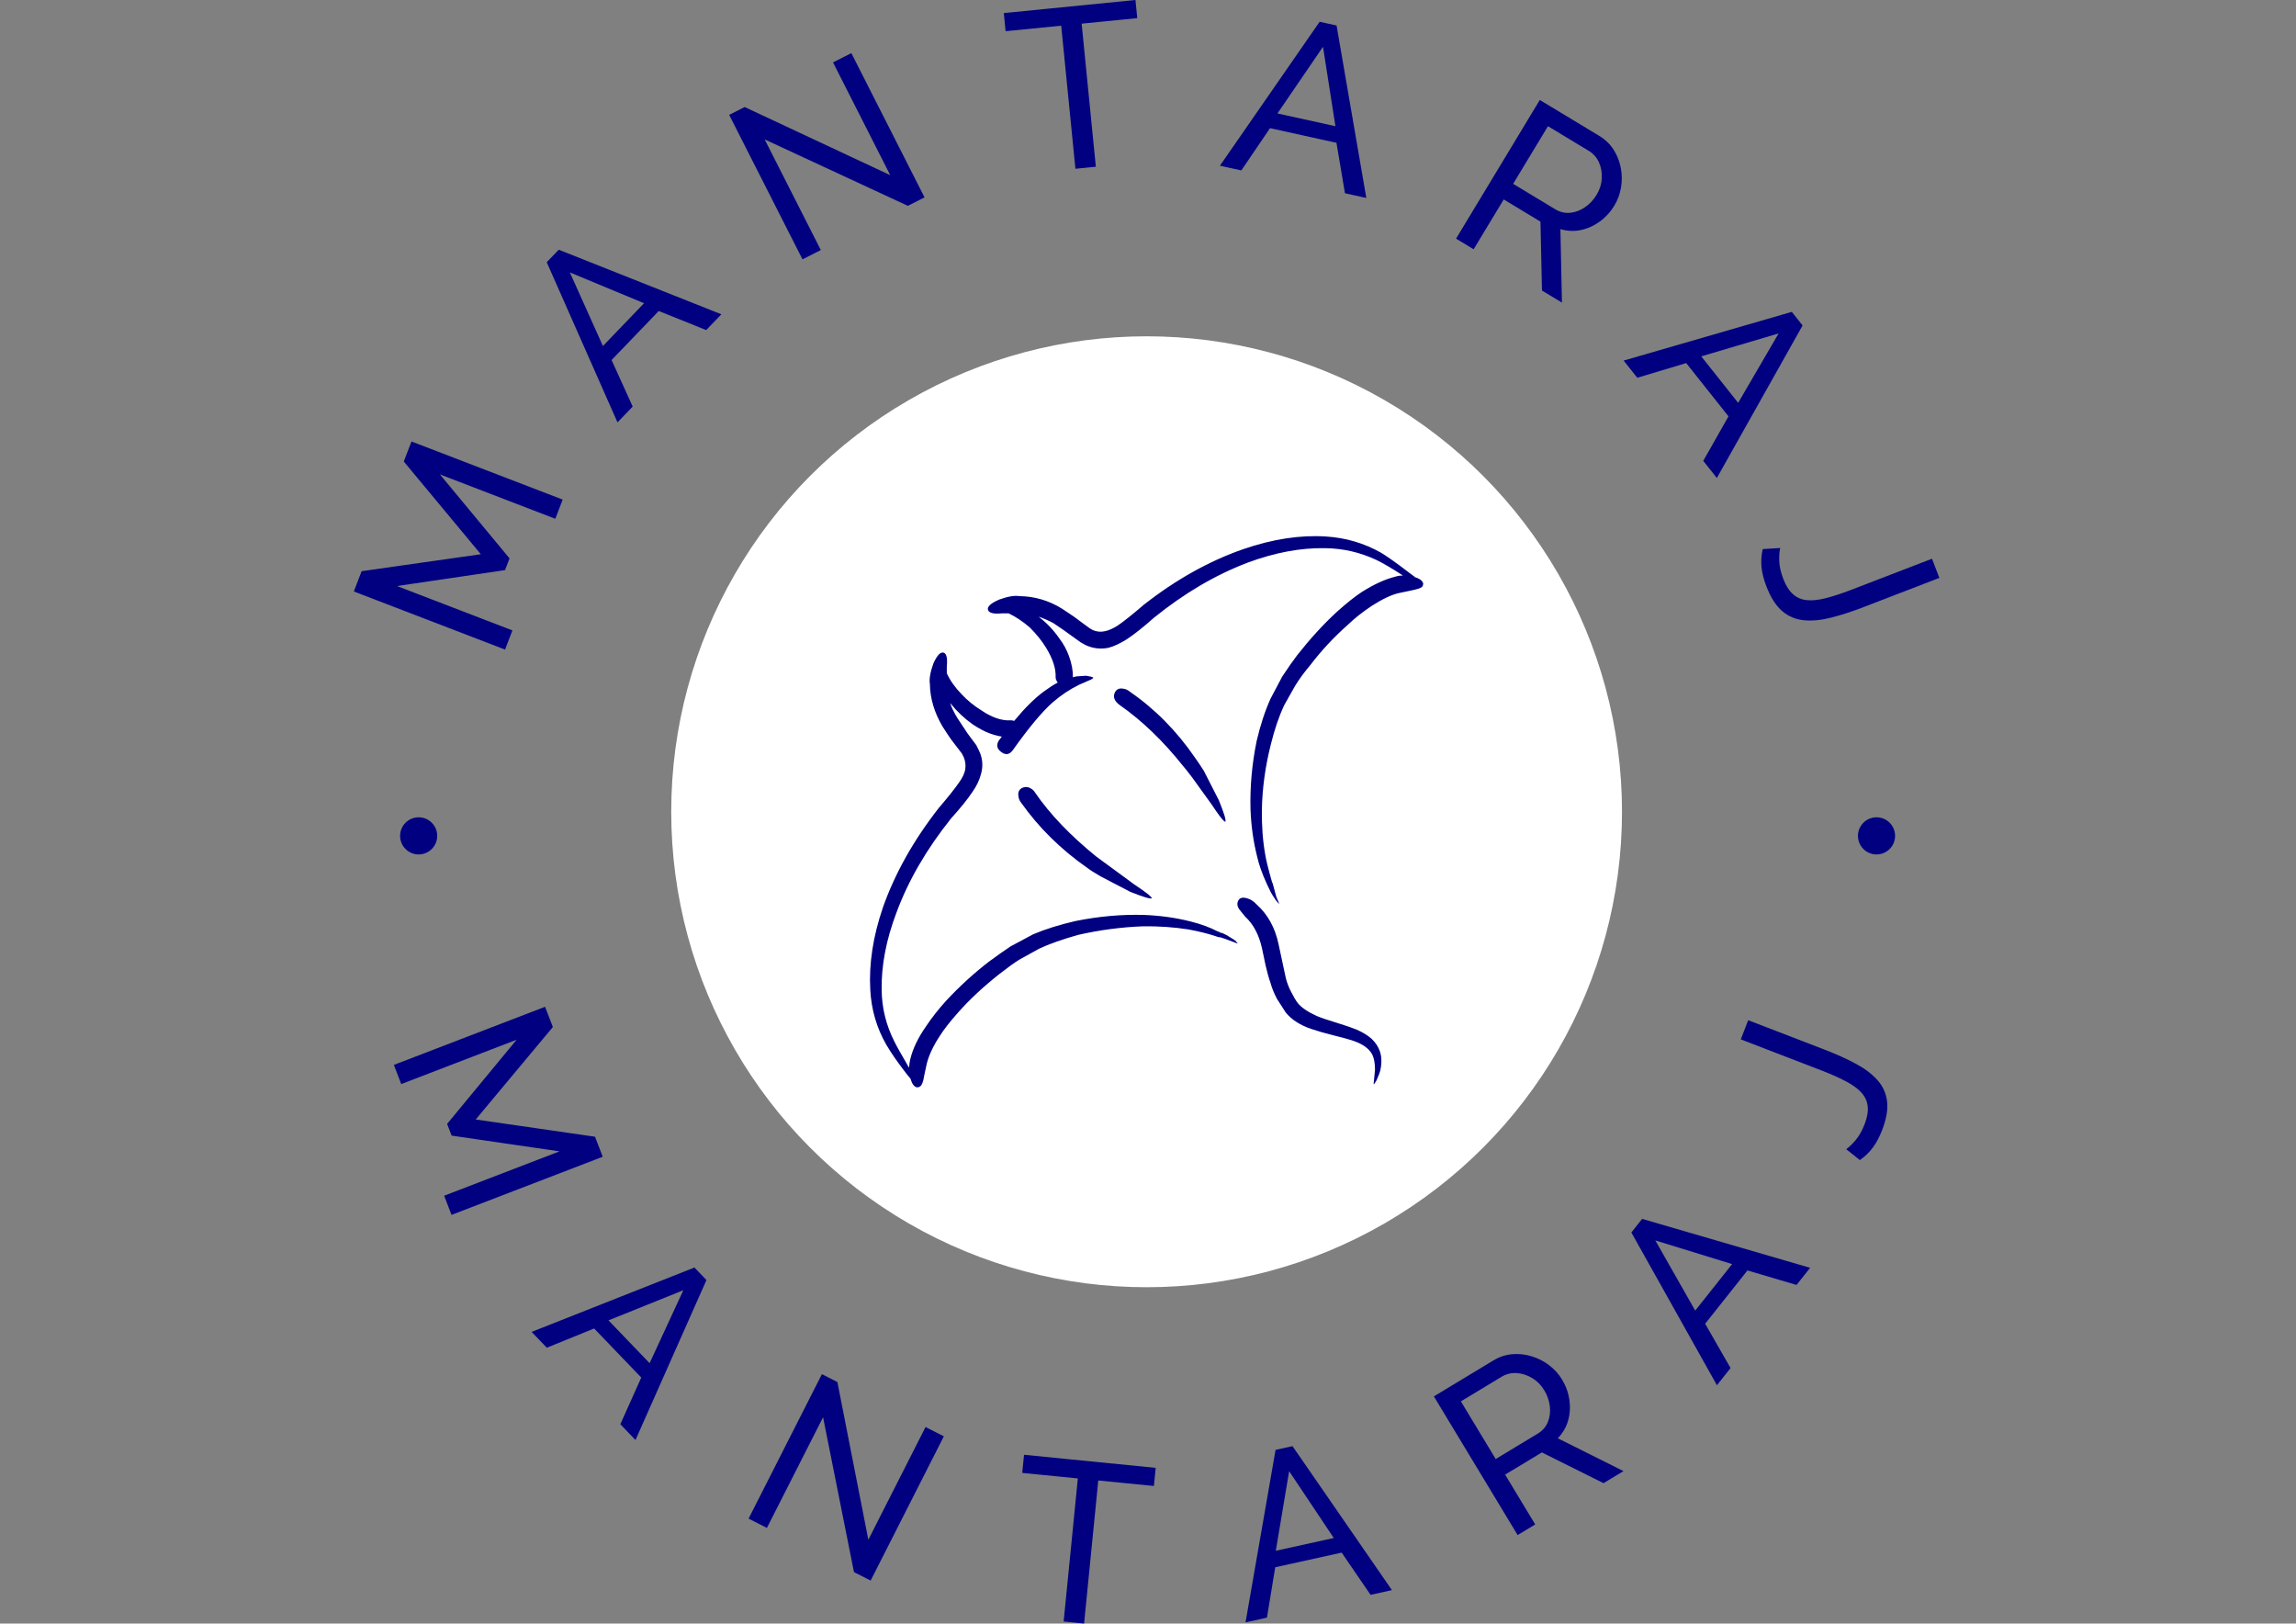
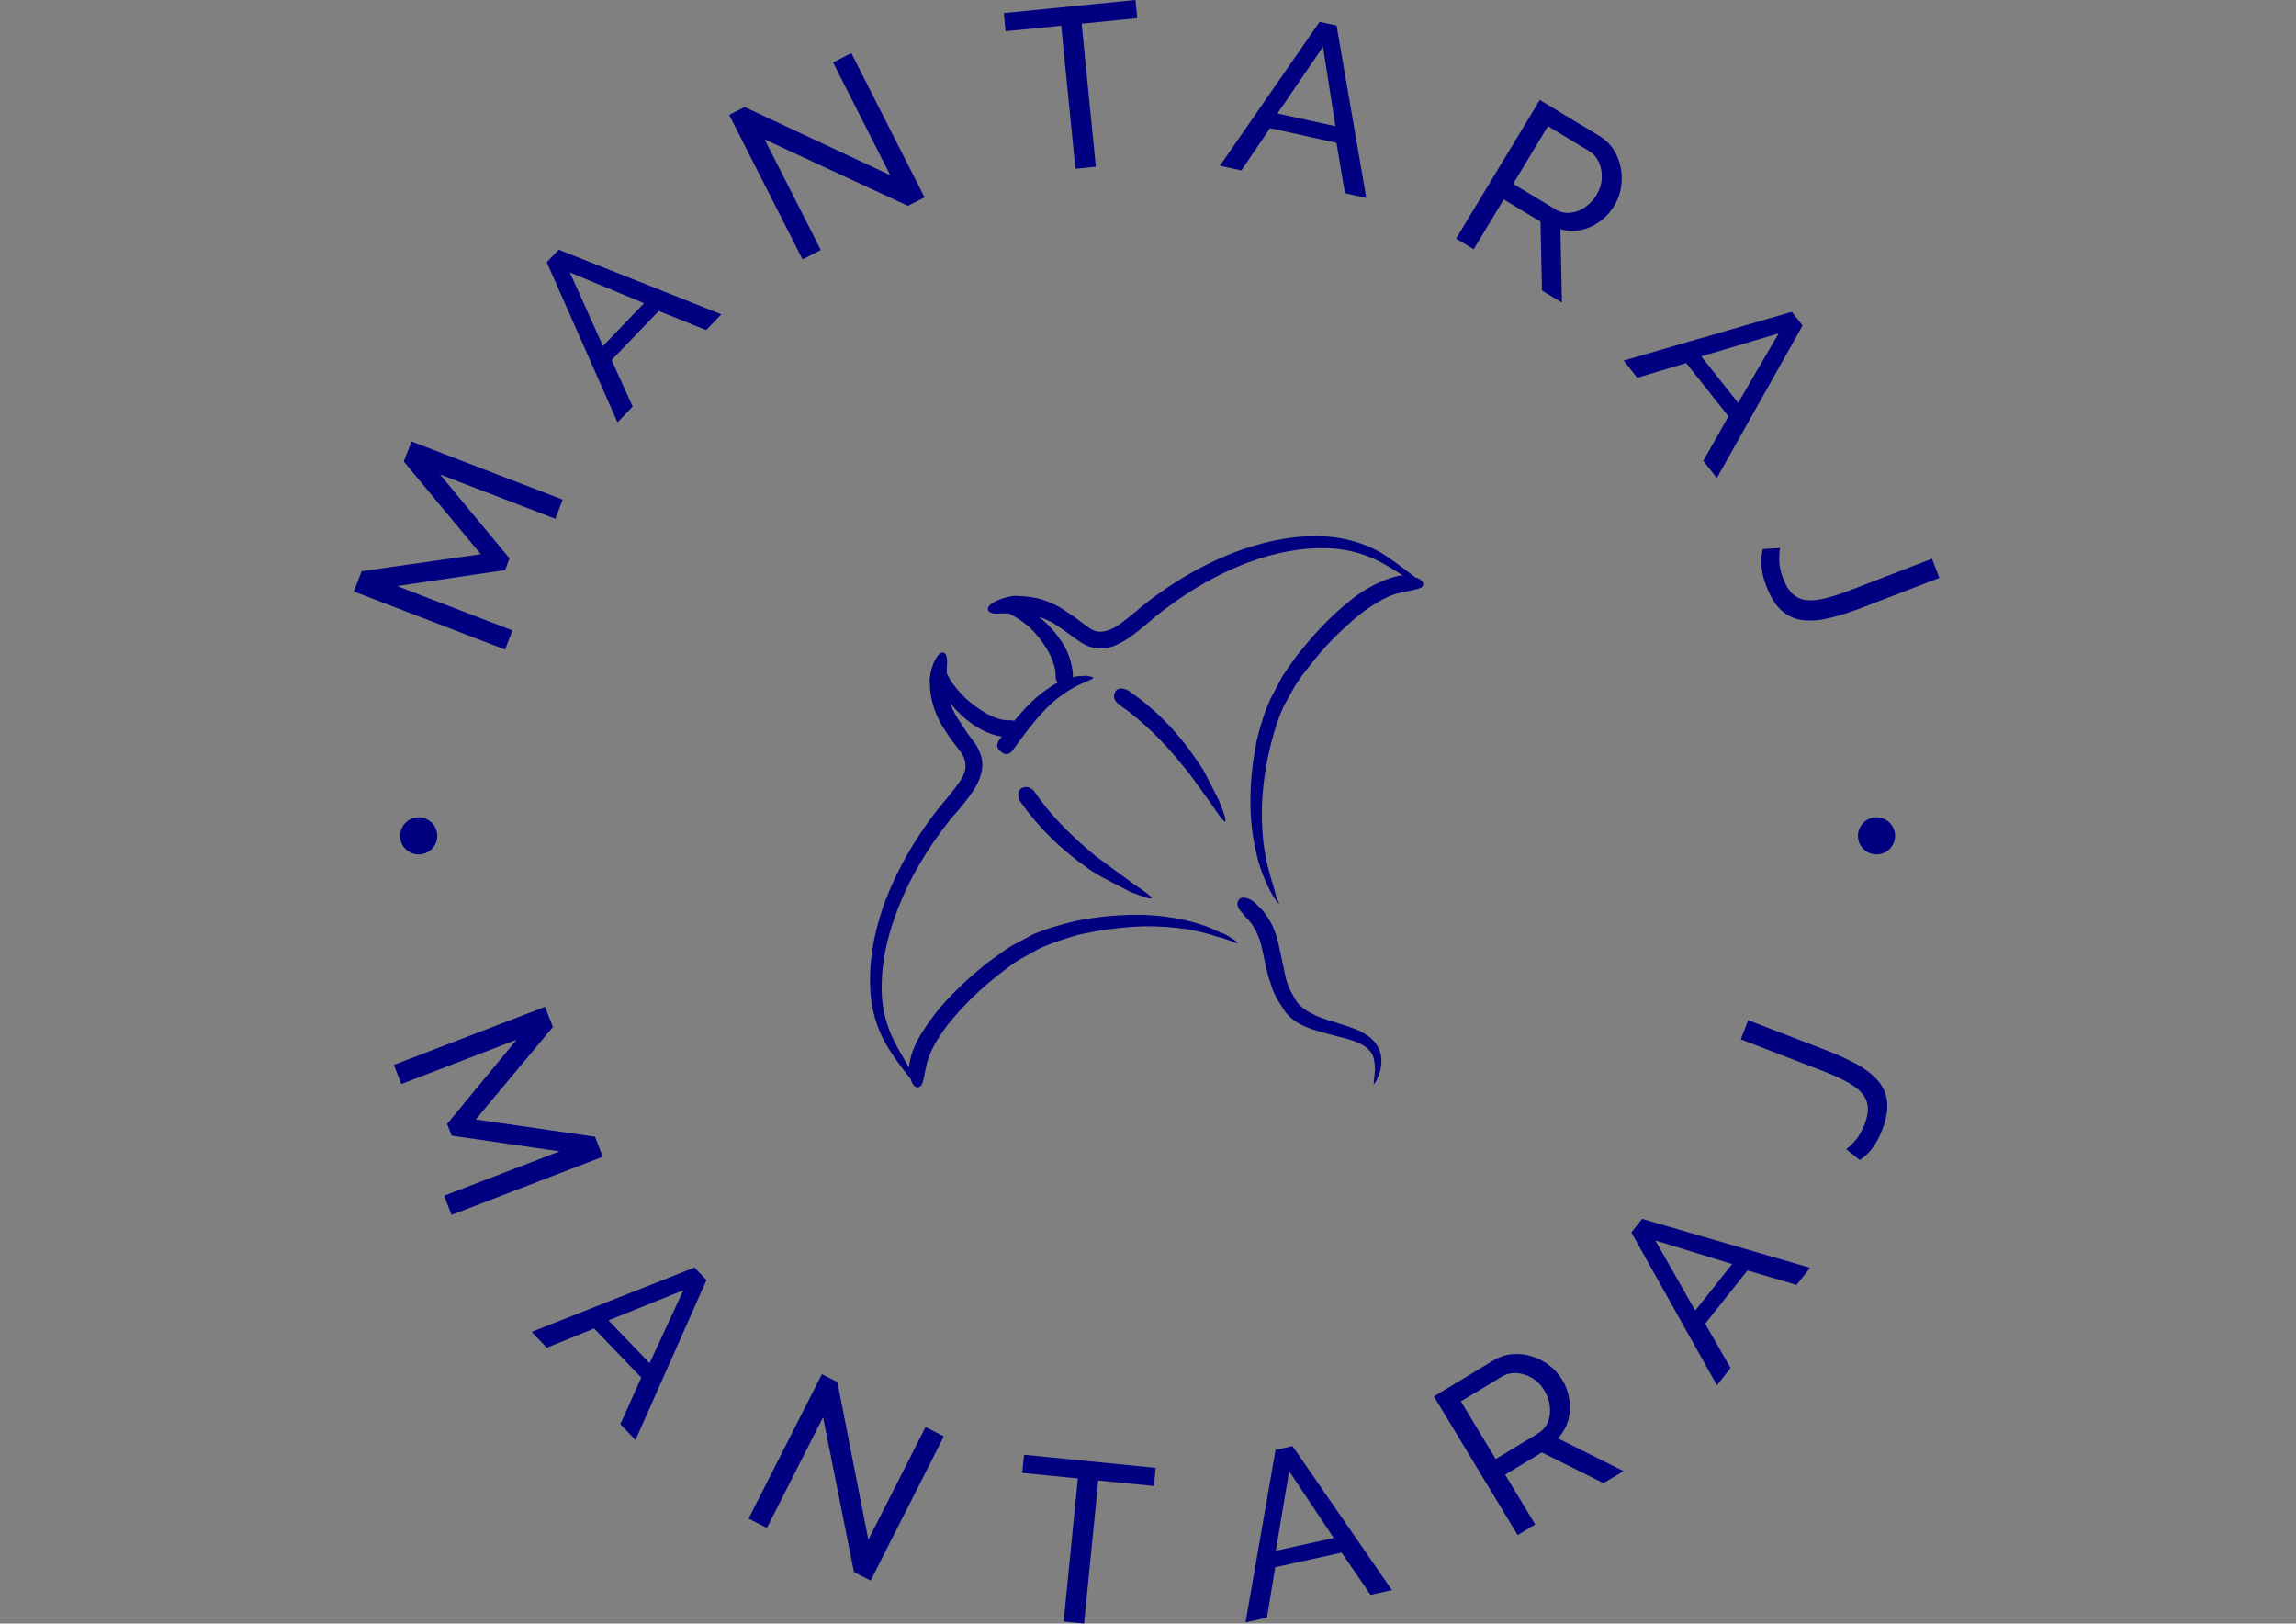
<svg xmlns="http://www.w3.org/2000/svg" version="1.1" width="1000" height="707" viewBox="0 0 1000 707">
  <rect x="0" y="0" width="1000" height="707" fill="#808080" stroke="none" />
  <g transform="matrix(1,0,0,1,-0.606,0)">
    <svg viewBox="0 0 396 280" data-background-color="#ffffff" preserveAspectRatio="xMidYMid meet" height="707" width="1000">
      <g id="tight-bounds" transform="matrix(1,0,0,1,0.24,0)">
        <svg viewBox="0 0 395.52 280" height="280" width="395.52">
          <g>
            <svg viewBox="0 0 395.52 280" height="280" width="395.52">
              <g>
                <svg viewBox="0 0 395.52 280" height="280" width="395.52">
                  <g>
                    <svg viewBox="0 0 395.52 280" height="280" width="395.52">
                      <g>
                        <svg viewBox="0 0 395.52 280" height="280" width="395.52">
                          <g transform="matrix(1,0,0,1,95.652,57.504)">
                            <svg viewBox="0 0 204.216 164.992" height="164.992" width="204.216">
                              <g>
-                                 <circle r="82" cx="102.108" cy="82.496" fill="#ffffff" data-fill-palette-color="accent" />
                                <svg version="1.1" x="34.959" y="34.959" viewBox="4.998 5.171 89.994 89.66" enable-background="new 0 0 100 100" xml:space="preserve" height="95.073" width="134.297" class="icon-o-0" data-fill-palette-color="quaternary" id="o-0">
                                  <path fill-rule="evenodd" clip-rule="evenodd" d="M78.997 7.127c-3.967-0.066-8.149 0.717-12.55 2.35-5.267 2-10.366 5-15.3 9-1.733 1.535-3.184 2.684-4.351 3.451-1.1 0.699-2.1 1.166-3 1.4-1.3 0.266-2.55 0.115-3.75-0.451l-0.8-0.449-1.95-1.4c-0.199-0.166-1.017-0.732-2.449-1.699-0.801-0.434-1.601-0.783-2.4-1.051l0.05 0.051c1.3 1 2.417 2.184 3.351 3.549 0.633 0.834 1.133 1.75 1.5 2.75 0.467 1.268 0.683 2.434 0.649 3.5 0.2-0.066 0.417-0.115 0.65-0.15l1.5-0.1 0.8 0.15c0.233 0.066 0.367 0.133 0.4 0.199l-0.351 0.25-1.95 0.852c-1.566 0.766-3.017 1.732-4.35 2.898-1.733 1.535-3.9 4.135-6.5 7.801-0.533 0.699-1.15 0.783-1.85 0.25-0.7-0.5-0.834-1.117-0.4-1.85 0.167-0.234 0.333-0.451 0.5-0.65-0.633-0.1-1.316-0.283-2.05-0.551-0.8-0.299-1.7-0.783-2.7-1.449-1.366-0.967-2.566-2.1-3.6-3.4l-0.051-0.049c0.2 0.666 0.584 1.467 1.15 2.398 0.8 1.234 1.35 2.068 1.65 2.5l1.449 1.951 0.4 0.799c0.6 1.201 0.733 2.451 0.4 3.75-0.267 1.068-0.733 2.068-1.4 3-0.767 1.168-1.934 2.617-3.5 4.352-4 5-6.967 10.115-8.9 15.35-1.666 4.4-2.466 8.584-2.399 12.549 0.033 2.934 0.717 5.717 2.05 8.352 0.3 0.633 1.1 2.066 2.4 4.299 0.066-0.666 0.133-1.115 0.199-1.35 0.4-1.699 1.25-3.482 2.551-5.35 0.933-1.4 2.017-2.783 3.25-4.15 2.199-2.367 4.533-4.5 7-6.4 1.5-1.1 2.683-1.934 3.55-2.5l3.649-1.949c1.967-0.834 4.25-1.551 6.851-2.15 3.767-0.766 7.483-1.1 11.149-1 2.634 0.1 5.15 0.449 7.551 1.051 1.733 0.434 3.233 0.982 4.5 1.648l0.199 0.051 0.101 0.1 0.399 0.1 0.65 0.301 0.9 0.551c0.433 0.232 0.717 0.467 0.85 0.699l0.15 0.15-0.2-0.051-2-0.75c-0.267-0.066-0.467-0.133-0.601-0.199l-0.399-0.051-0.45-0.15c-1.3-0.432-2.783-0.799-4.45-1.1-2.366-0.365-4.8-0.533-7.3-0.5-3.566 0.135-7.1 0.6-10.6 1.4-2.601 0.734-4.717 1.484-6.351 2.25l-3.25 1.801c-0.8 0.5-1.883 1.283-3.25 2.35-2.566 2.033-4.767 4.084-6.6 6.15-1.367 1.533-2.384 2.832-3.05 3.898-1.033 1.568-1.733 3.051-2.101 4.451l-0.45 2.1c-0.133 0.9-0.35 1.449-0.649 1.65l-0.2 0.1-0.3 0.051c-0.467-0.102-0.816-0.566-1.05-1.4l-0.65-0.801c-1.4-1.799-2.5-3.383-3.3-4.75-1.566-2.732-2.434-5.717-2.601-8.949-0.232-4.201 0.45-8.65 2.051-13.35 1.967-5.566 5-10.967 9.1-16.202 1.566-1.832 2.667-3.217 3.3-4.15 0.533-0.732 0.867-1.432 1-2.1 0.101-0.732 0.017-1.4-0.25-2l-0.3-0.6-1.3-1.699c-0.434-0.533-1.05-1.434-1.851-2.701-1.333-2.266-2.017-4.566-2.05-6.9-0.133-0.799 0.05-1.898 0.55-3.299 0.601-1.367 1.167-1.967 1.7-1.801 0.467 0.168 0.634 0.918 0.5 2.25v1.1c0.533 1.168 1.334 2.301 2.4 3.4 0.934 1 2.017 1.885 3.25 2.65 1.733 1.166 3.333 1.699 4.8 1.6 0.167 0 0.333 0.033 0.5 0.1 1.767-2.133 3.384-3.732 4.85-4.799 0.768-0.566 1.518-1.051 2.25-1.451-0.1-0.1-0.166-0.199-0.199-0.299-0.101-0.166-0.15-0.35-0.15-0.551 0.066-1.4-0.45-3-1.55-4.799-0.667-1.102-1.55-2.201-2.65-3.301-1.166-1-2.316-1.766-3.45-2.301h-1.05c-1.366 0.135-2.133-0.049-2.3-0.549-0.167-0.533 0.45-1.1 1.85-1.701 1.4-0.5 2.483-0.682 3.25-0.549 2.5 0.033 4.817 0.717 6.95 2.049 1.434 0.934 2.351 1.568 2.75 1.9l1.7 1.25 0.5 0.301c0.667 0.299 1.35 0.367 2.05 0.199 0.634-0.133 1.334-0.449 2.101-0.949 0.933-0.633 2.333-1.75 4.199-3.35 5.233-4.102 10.634-7.117 16.2-9.051 4.767-1.633 9.233-2.316 13.4-2.051 3.233 0.201 6.233 1.084 9 2.65 1.1 0.668 2.667 1.783 4.7 3.35l0.75 0.551v0.051c0.8 0.232 1.267 0.582 1.399 1.049l-0.05 0.301-0.1 0.199c-0.134 0.201-0.684 0.4-1.65 0.6l-2.15 0.451c-1.199 0.266-2.683 0.967-4.449 2.1-1.5 1-2.783 2.018-3.851 3.051-2.267 2-4.316 4.199-6.149 6.6-0.934 1.1-1.75 2.217-2.45 3.35l-1.8 3.199c-0.834 1.801-1.551 3.918-2.15 6.352-0.9 3.566-1.383 7.1-1.45 10.6-0.033 2.633 0.15 5.067 0.55 7.299 0.134 0.867 0.5 2.352 1.101 4.451l0.1 0.199 0.601 2.201 0.399 0.949 0.05 0.25-0.149-0.199c-0.233-0.234-0.45-0.518-0.65-0.852-0.066-0.066-0.25-0.365-0.55-0.898l-0.65-1.352c-0.767-1.666-1.3-3.182-1.6-4.549-0.6-2.4-0.95-4.916-1.05-7.551-0.101-3.666 0.233-7.383 1-11.15 0.6-2.566 1.35-4.85 2.25-6.85l1.899-3.6c0.967-1.467 1.784-2.633 2.45-3.5 2.101-2.666 4.233-5 6.4-7 1.633-1.467 3.017-2.566 4.149-3.301 1.967-1.232 3.75-2.049 5.351-2.449 0.399-0.133 0.833-0.199 1.3-0.199-1.8-1.168-3.217-2-4.25-2.5C84.78 7.811 81.964 7.161 78.997 7.127zM29.547 48.477c-0.232-0.299-0.366-0.633-0.399-1-0.101-0.6 0.066-1.033 0.5-1.299 0.5-0.268 0.983-0.268 1.45 0 0.333 0.166 0.583 0.4 0.75 0.699 2.433 3.533 5.75 7 9.949 10.401l6.2 4.551c1.867 1.232 2.817 1.982 2.851 2.25-0.233 0.133-1.4-0.217-3.5-1.051l-4.801-2.5c-1.033-0.6-1.767-1.066-2.199-1.4C36.047 56.128 32.447 52.579 29.547 48.477zM66.497 64.128c0.467 0.135 0.95 0.467 1.45 1 1.767 1.6 2.934 3.717 3.5 6.35 0.733 3.467 1.134 5.334 1.2 5.602 0.2 0.766 0.483 1.5 0.85 2.199 0.4 0.801 0.767 1.416 1.101 1.85 0.6 0.734 1.633 1.434 3.1 2.1 0.733 0.301 1.867 0.684 3.4 1.15 1.399 0.434 2.416 0.783 3.05 1.051 1 0.434 1.816 0.934 2.45 1.5 0.633 0.6 1.083 1.283 1.35 2.049 0.3 0.9 0.316 1.951 0.05 3.15-0.066 0.268-0.267 0.783-0.6 1.551-0.233 0.4-0.384 0.617-0.45 0.65-0.033-0.066-0.017-0.334 0.05-0.801l0.15-1.551c0-1.066-0.15-1.898-0.45-2.5-0.533-1-1.633-1.766-3.3-2.299-0.5-0.166-1.483-0.434-2.95-0.801-1.467-0.365-2.684-0.717-3.65-1.049-1.8-0.602-3.183-1.484-4.149-2.65l-1.45-2.25c-0.5-0.967-0.85-1.834-1.05-2.6-0.267-0.734-0.533-1.684-0.8-2.852-0.367-1.799-0.567-2.75-0.601-2.85-0.5-2.166-1.399-3.85-2.7-5.049l-0.899-1.102c-0.434-0.566-0.5-1.1-0.2-1.6C65.214 63.944 65.73 63.862 66.497 64.128zM59.297 43.329l2.45 4.799c0.867 2.135 1.217 3.301 1.05 3.5-0.267-0.033-1.017-0.983-2.25-2.85l-3.1-4.301c-0.733-0.965-1.233-1.6-1.5-1.898-3.267-4.102-6.717-7.418-10.35-9.951-0.9-0.666-1.134-1.383-0.7-2.15 0.267-0.432 0.684-0.6 1.25-0.5 0.366 0.035 0.7 0.168 1 0.4 4.167 2.867 7.733 6.467 10.7 10.801C58.214 41.678 58.697 42.395 59.297 43.329z" fill="#000080" data-fill-palette-color="quaternary" />
                                </svg>
                              </g>
                            </svg>
                          </g>
                          <path d="M97.038 86.162L95.767 89.469 75.863 81.818 87.871 96.301 87.094 98.322 68.462 101.07 88.367 108.722 87.096 112.028 61.016 102.003 62.358 98.51 82.919 95.584 69.63 79.593 70.958 76.138ZM106.492 72.846L94.286 45.225 96.36 43.067 124.408 54.205 121.794 56.924 113.606 53.636 105.474 62.096 109.113 70.119ZM103.98 59.677L111.074 52.295 98.273 46.981ZM156.583 35.5L131.875 24.038 141.563 43.124 138.404 44.727 125.758 19.813 128.427 18.458 153.538 30.208 143.67 10.766 146.829 9.163 159.457 34.041ZM195.836 0L196.147 3.128 186.554 4.08 189.004 28.756 185.479 29.106 183.029 4.43 173.437 5.382 173.127 2.254ZM210.407 28.578L227.604 3.755 230.527 4.399 235.657 34.138 231.973 33.327 230.508 24.626 219.047 22.102 214.101 29.391ZM220.331 19.565L230.33 21.766 228.186 8.072ZM254.17 42.989L251.138 41.157 265.583 17.241 275.824 23.426C276.878 24.063 277.711 24.865 278.323 25.833 278.935 26.801 279.345 27.846 279.554 28.967 279.769 30.091 279.78 31.217 279.589 32.345 279.397 33.473 279.018 34.506 278.45 35.446V35.446C277.786 36.545 276.948 37.464 275.933 38.204 274.923 38.938 273.83 39.428 272.655 39.675 271.484 39.916 270.311 39.864 269.136 39.519V39.519L269.4 52.187 265.957 50.108 265.698 38.224 259.36 34.396ZM266.99 21.763L260.985 31.705 268.228 36.08C269.06 36.582 269.922 36.788 270.816 36.699 271.715 36.612 272.569 36.292 273.377 35.739 274.185 35.186 274.854 34.471 275.384 33.594V33.594C275.927 32.694 276.224 31.746 276.274 30.751 276.323 29.755 276.159 28.836 275.782 27.994 275.399 27.148 274.814 26.488 274.028 26.014V26.014ZM280.046 62.187L309.052 53.786 310.913 56.131 296.122 82.436 293.777 79.482 298.131 71.807 290.835 62.617 282.398 65.149ZM293.433 61.459L299.798 69.477 306.778 57.502ZM304.04 94.695L307.048 94.51C306.911 95.097 306.857 95.856 306.887 96.785 306.923 97.712 307.159 98.74 307.594 99.87V99.87C308.036 101.019 308.588 101.886 309.248 102.473 309.912 103.066 310.706 103.409 311.633 103.501 312.553 103.596 313.64 103.484 314.893 103.165 316.149 102.853 317.596 102.381 319.235 101.75V101.75L333.231 96.361 334.504 99.666 321.244 104.773C319.313 105.516 317.502 106.099 315.812 106.522 314.117 106.954 312.564 107.103 311.151 106.969 309.74 106.842 308.491 106.319 307.402 105.398 306.322 104.481 305.409 103.054 304.663 101.117V101.117C304.192 99.894 303.911 98.765 303.819 97.731 303.73 96.703 303.803 95.691 304.04 94.695ZM77.864 209.522L76.593 206.216 96.497 198.565 77.88 195.853 77.103 193.832 89.097 179.312 69.192 186.963 67.921 183.656 94.001 173.632 95.344 177.124 82.037 193.069 102.616 196.042 103.944 199.497ZM91.682 229.703L119.764 218.601 121.838 220.76 109.598 248.344 106.984 245.625 110.595 237.573 102.463 229.113 94.302 232.43ZM104.939 227.715L112.034 235.096 117.852 222.515ZM147.285 271.131L141.953 244.421 132.265 263.508 129.106 261.904 141.753 236.99 144.422 238.345 149.76 265.55 159.628 246.108 162.787 247.711 150.159 272.59ZM199.327 253.149L199.016 256.276 189.424 255.324 186.975 280 183.45 279.65 185.899 254.974 176.307 254.022 176.617 250.894ZM214.825 279.798L220.004 250.048 222.927 249.404 240.075 274.237 236.391 275.049 231.406 267.768 219.946 270.292 218.519 278.984ZM220.045 267.45L230.044 265.248 222.345 253.721ZM264.79 262.909L261.758 264.741 247.313 240.824 257.554 234.639C258.608 234.002 259.705 233.639 260.847 233.547 261.989 233.456 263.104 233.579 264.194 233.916 265.289 234.249 266.291 234.763 267.2 235.458 268.109 236.152 268.847 236.969 269.415 237.909V237.909C270.079 239.008 270.502 240.178 270.685 241.42 270.864 242.656 270.789 243.851 270.461 245.006 270.129 246.154 269.537 247.169 268.685 248.049V248.049L280.02 253.711 276.578 255.79 265.938 250.488 259.6 254.316ZM251.97 241.683L257.975 251.626 265.219 247.251C266.05 246.749 266.634 246.081 266.97 245.249 267.312 244.413 267.427 243.508 267.313 242.535 267.2 241.562 266.878 240.638 266.348 239.761V239.761C265.805 238.861 265.104 238.157 264.246 237.65 263.387 237.142 262.498 236.86 261.577 236.802 260.65 236.748 259.794 236.958 259.008 237.432V237.432ZM296.135 238.9L281.375 212.556 283.236 210.211 312.21 218.651 309.865 221.605 301.403 219.104 294.106 228.295 298.486 235.938ZM292.39 226.028L298.756 218.009 285.51 213.927ZM320.789 200.069L318.433 198.189C318.929 197.845 319.477 197.318 320.079 196.609 320.673 195.897 321.188 194.976 321.624 193.846V193.846C322.066 192.698 322.239 191.684 322.142 190.806 322.048 189.921 321.688 189.134 321.062 188.444 320.443 187.757 319.562 187.111 318.419 186.507 317.278 185.896 315.888 185.275 314.249 184.644V184.644L300.253 179.255 301.526 175.949 314.787 181.055C316.717 181.799 318.451 182.581 319.989 183.401 321.535 184.217 322.788 185.148 323.746 186.195 324.707 187.235 325.283 188.462 325.473 189.875 325.659 191.28 325.379 192.951 324.634 194.888V194.888C324.163 196.111 323.614 197.136 322.989 197.965 322.366 198.787 321.632 199.488 320.789 200.069ZM68.994 144.157C68.994 142.389 70.428 140.955 72.196 140.955 73.964 140.955 75.398 142.389 75.398 144.157 75.398 145.925 73.964 147.359 72.196 147.359 70.428 147.359 68.994 145.925 68.994 144.157ZM320.461 144.157C320.461 142.389 321.895 140.955 323.663 140.955 325.432 140.955 326.865 142.389 326.865 144.157 326.865 145.925 325.432 147.359 323.663 147.359 321.895 147.359 320.461 145.925 320.461 144.157Z" fill="#000080" data-fill-palette-color="primary" />
                        </svg>
                      </g>
                    </svg>
                  </g>
                </svg>
              </g>
            </svg>
          </g>
          <defs />
        </svg>
        <rect width="395.52" height="280" fill="none" stroke="none" visibility="hidden" />
      </g>
    </svg>
  </g>
</svg>